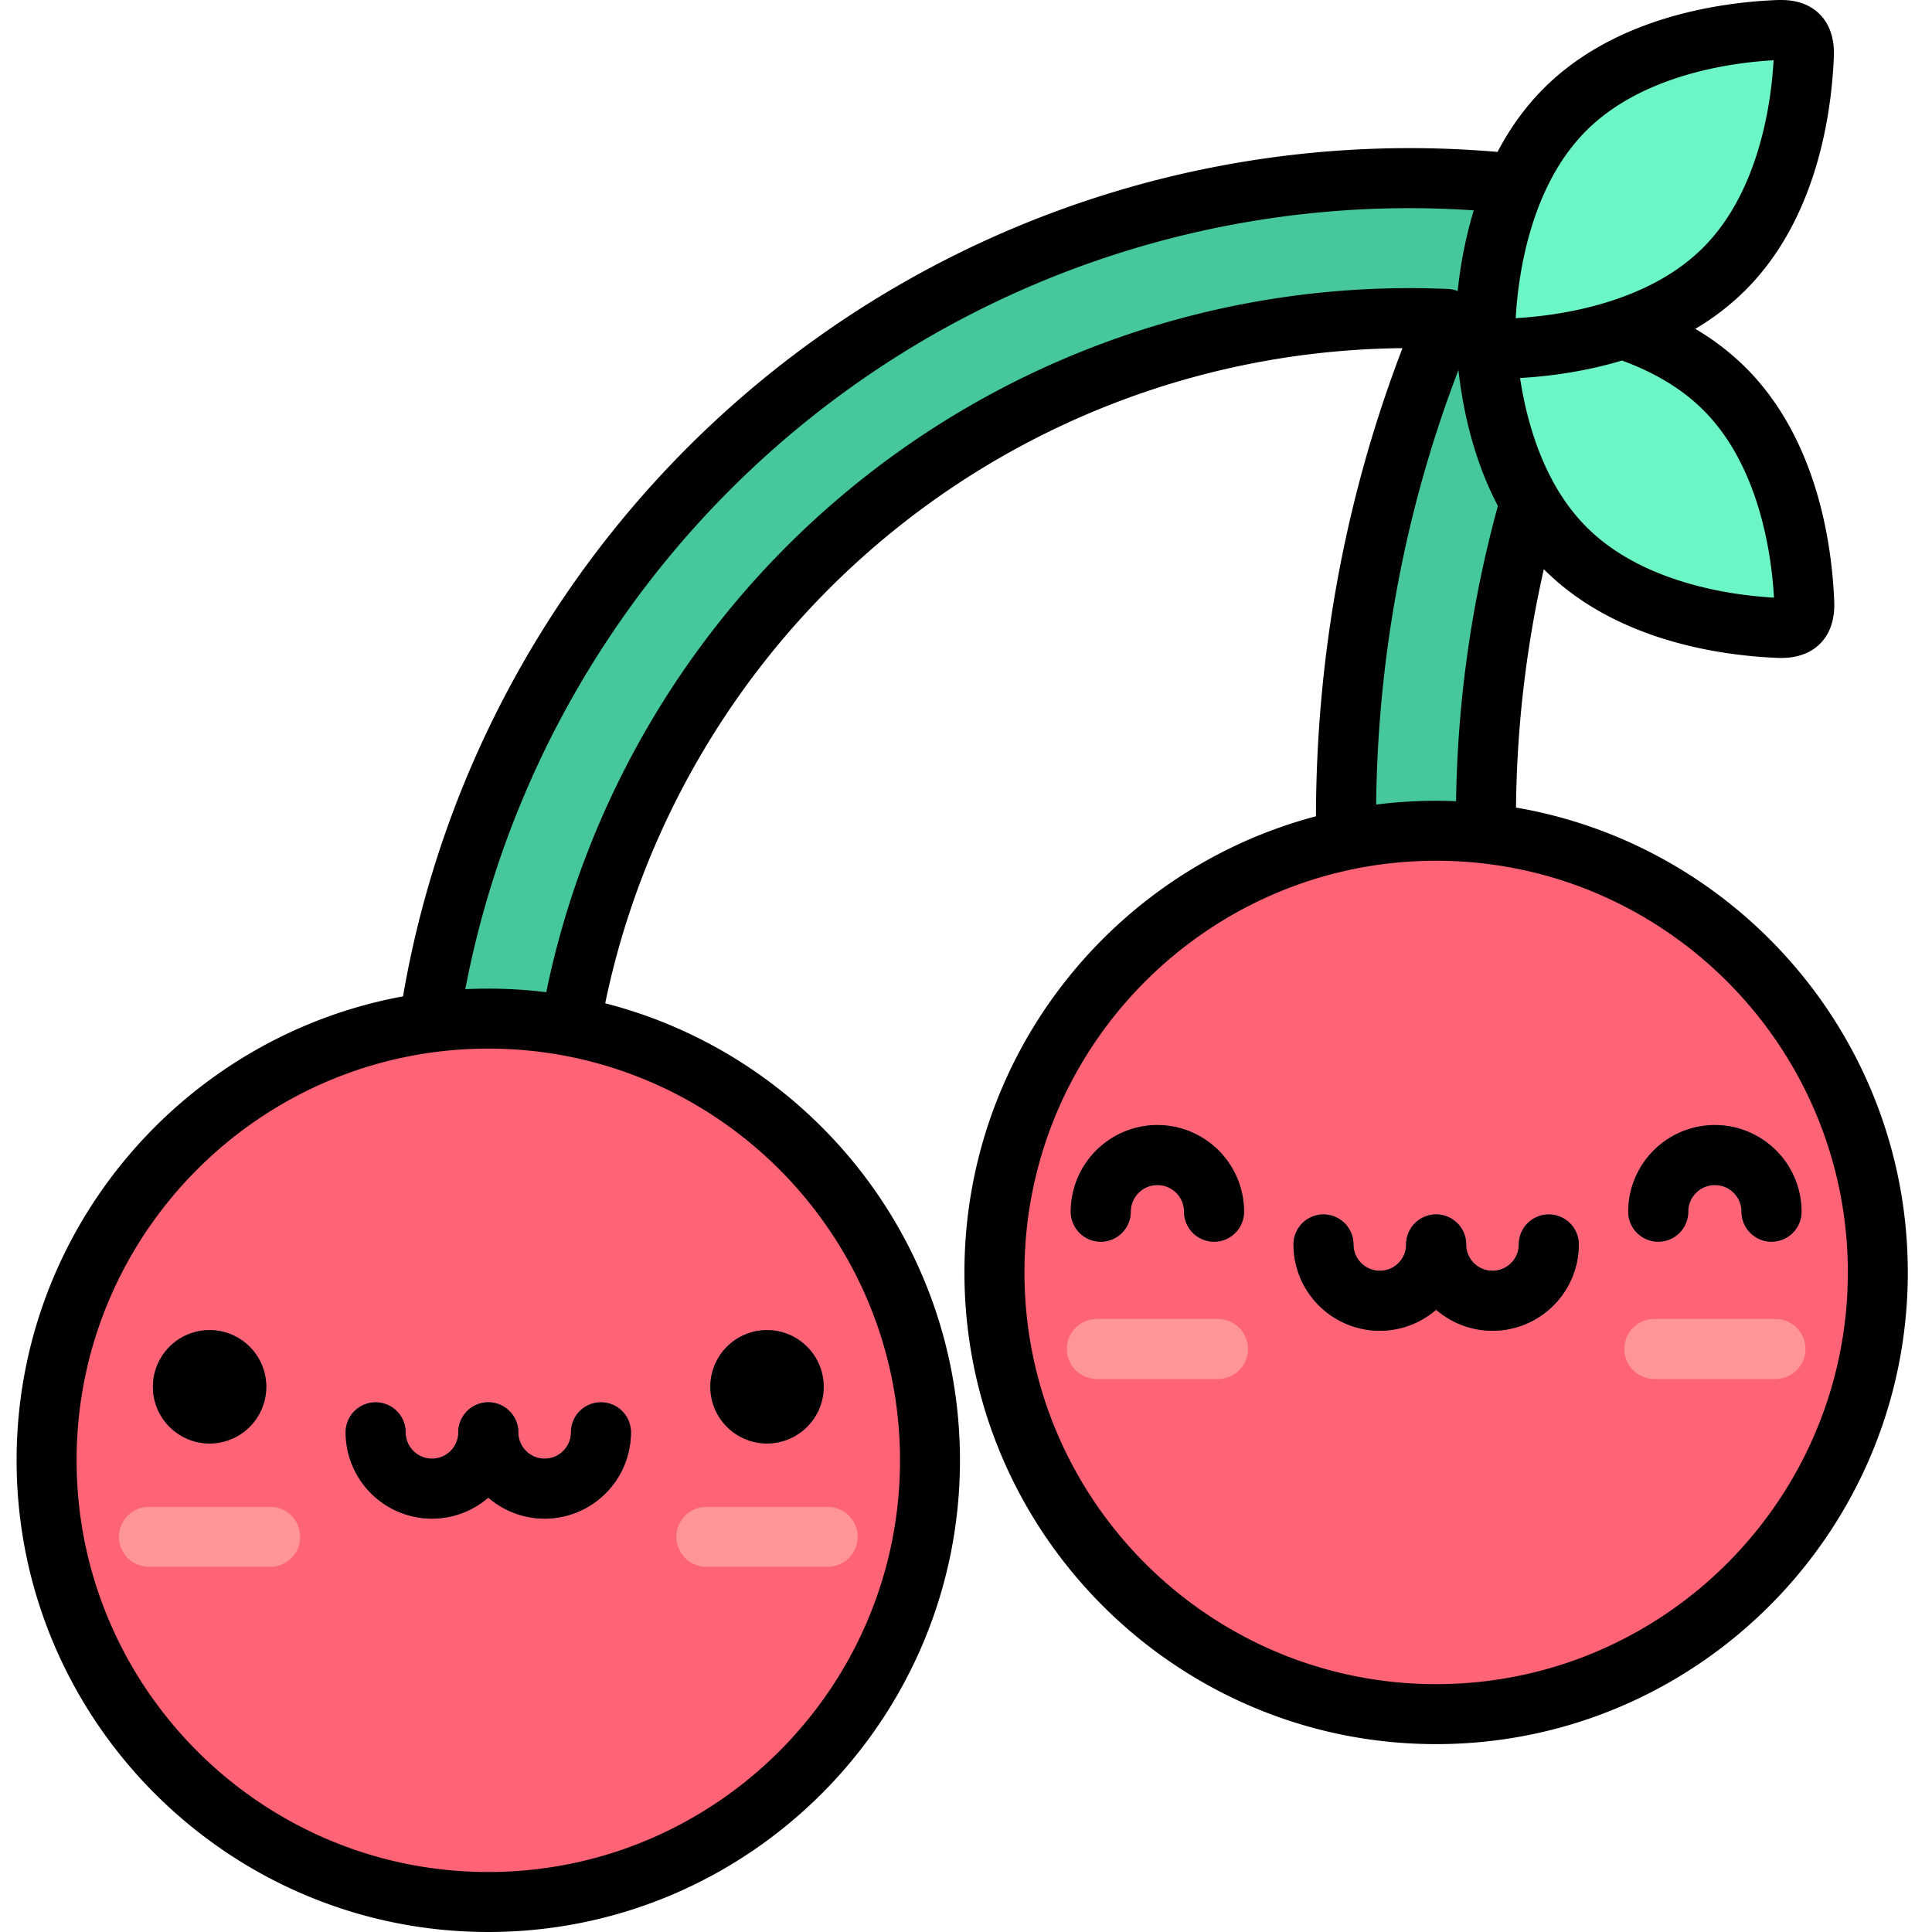
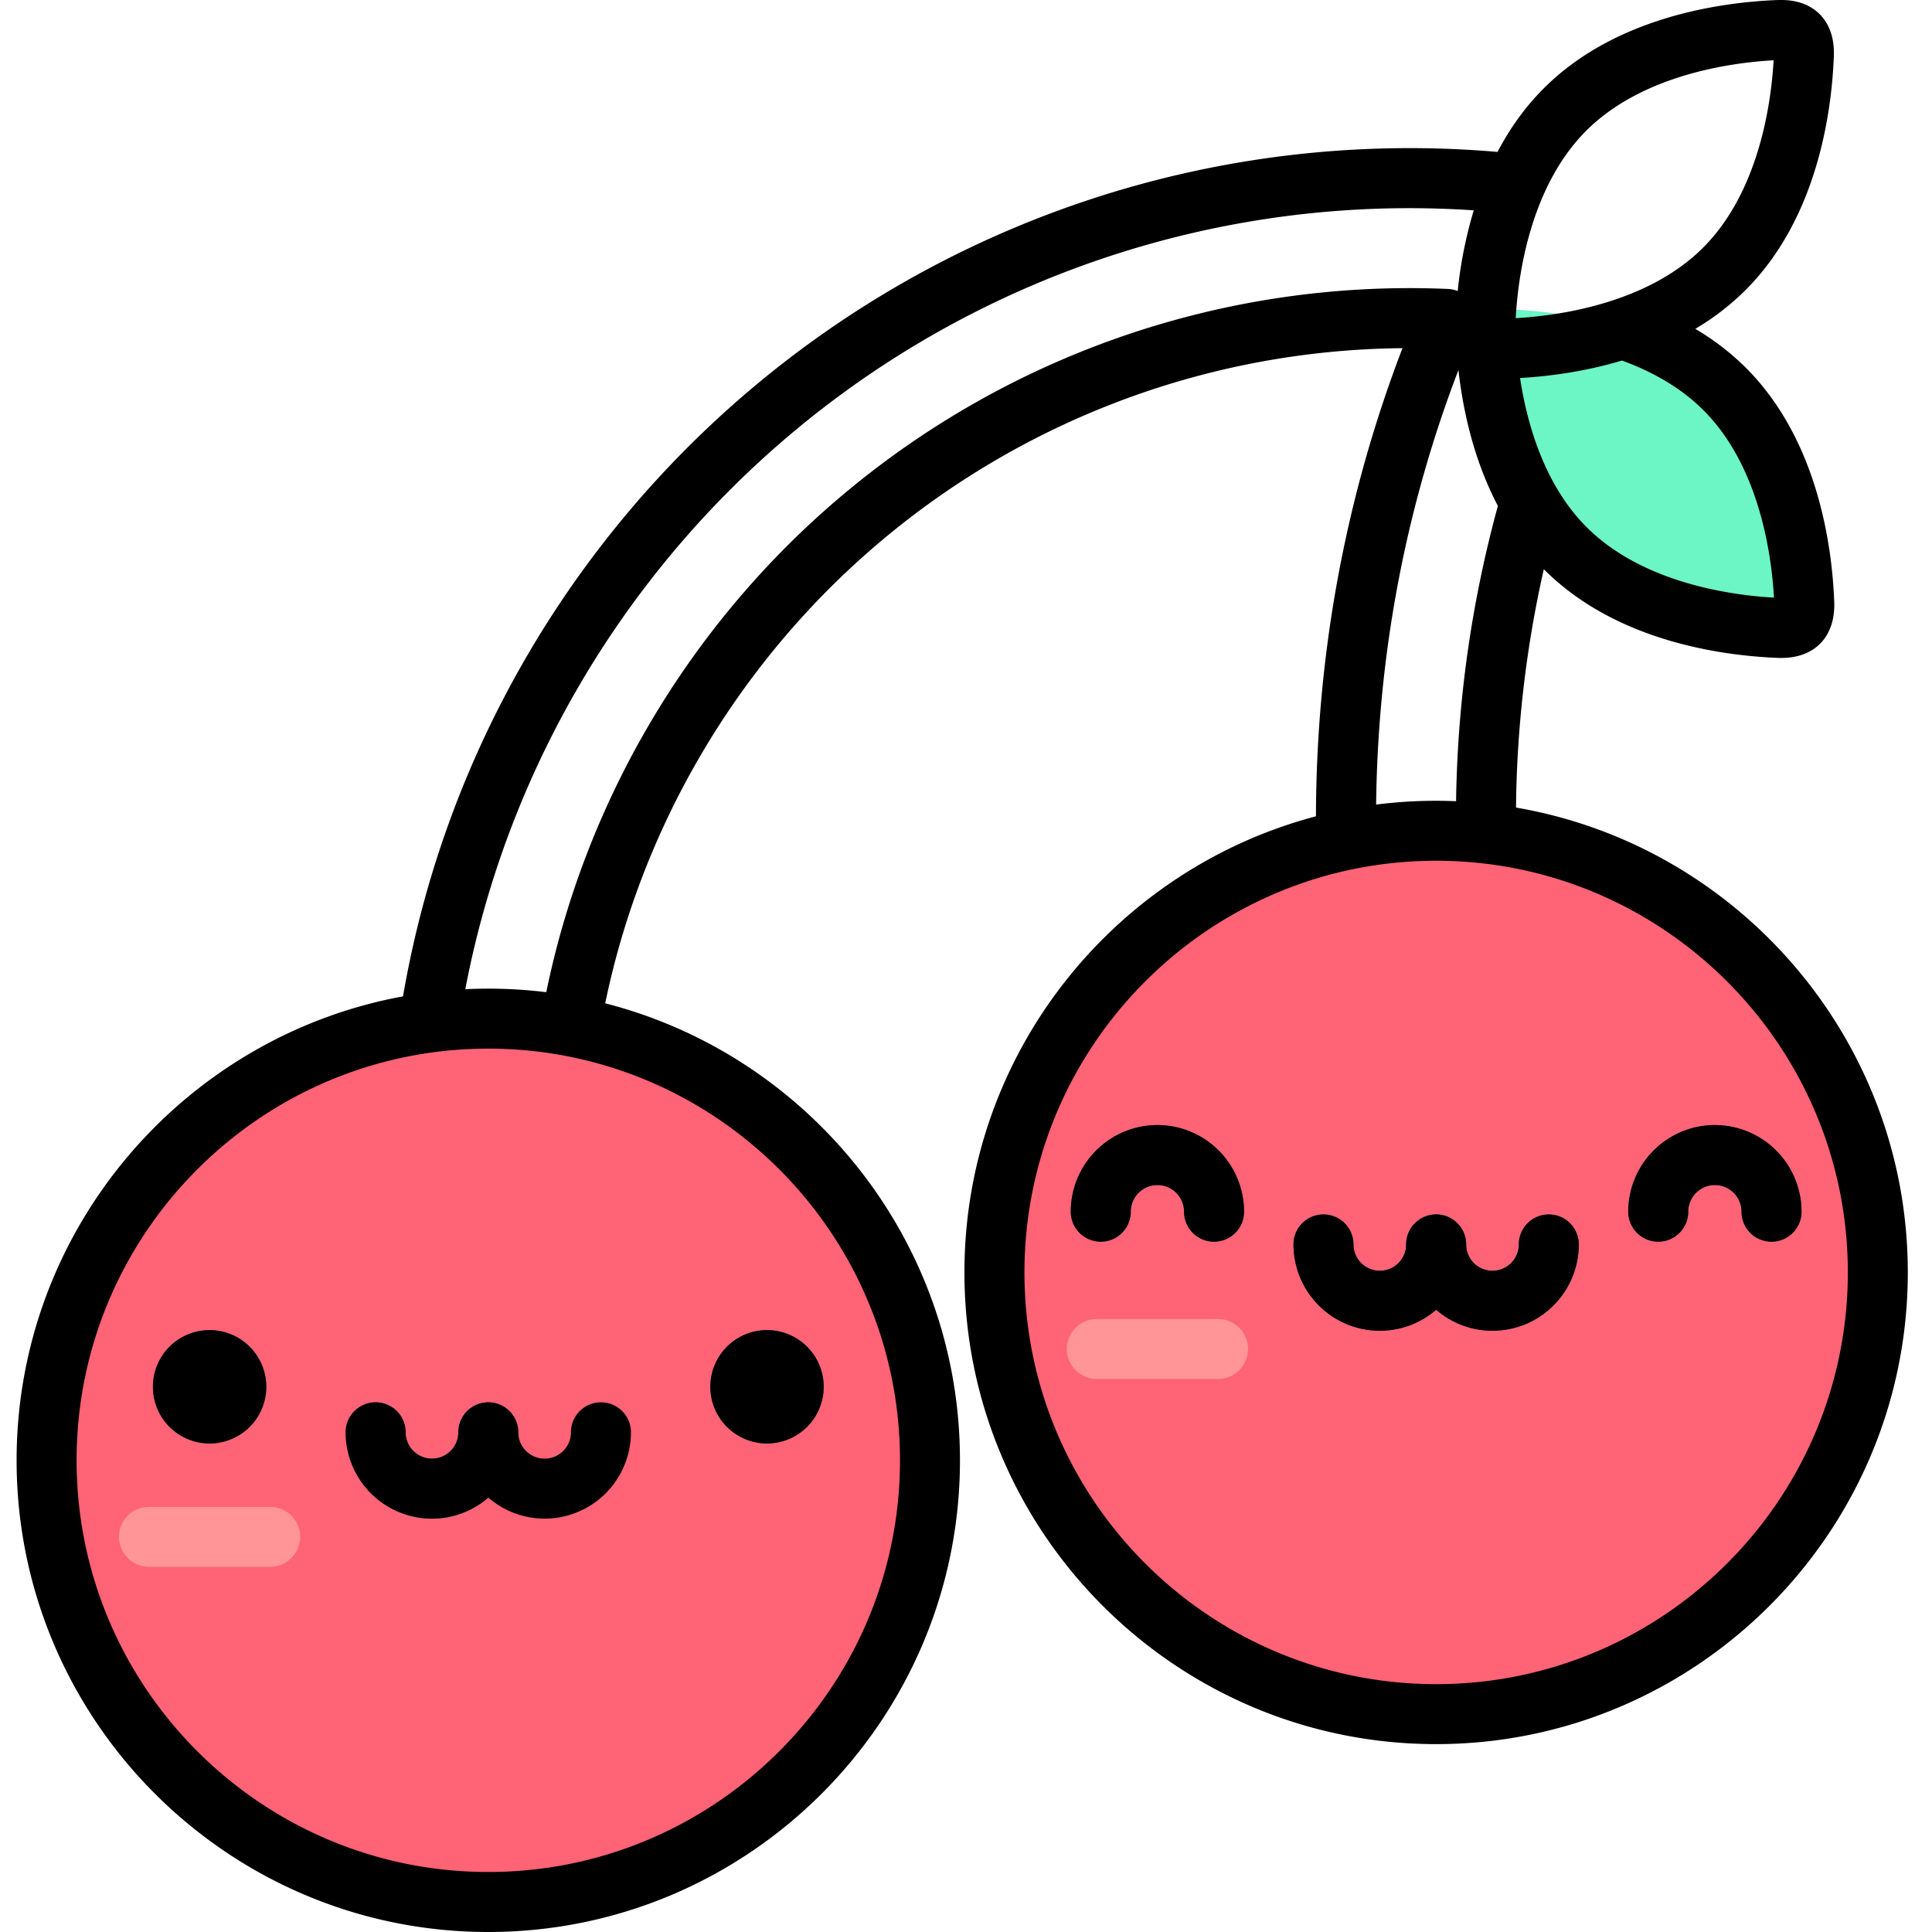
<svg xmlns="http://www.w3.org/2000/svg" class="icon" width="200px" height="200.00px" viewBox="0 0 1024 1024" version="1.1">
-   <path d="M262.904 594a37.096 37.096 0 0 1-36.832-41.848c16.224-125.648 77.64-241.312 172.92-325.704a525.024 525.024 0 0 1 348.4-132.016c26.648 0 53.432 2.016 79.6 5.984a37.096 37.096 0 0 1 31.104 42.24l-0.528 3.472c-0.6 3.936-1.824 7.76-3.632 11.304-44.048 86.28-66.376 179.52-66.376 277.12 0 7.184 0.12 14.48 0.376 21.672a37.096 37.096 0 0 1-74.152 2.576 695.848 695.848 0 0 1-0.416-24.24c0-92.576 17.92-181.664 53.36-265.528a450.88 450.88 0 0 0-318.544 112.96C366.328 354.48 313.576 453.8 299.648 561.648a37.096 37.096 0 0 1-36.744 32.344z" fill="#46C79C" />
  <path d="M258.808 774m-234.104 0a234.104 234.104 0 1 0 468.208 0 234.104 234.104 0 1 0-468.208 0Z" fill="#FF6376" />
  <path d="M111.088 735.016m-30.032 0a30.032 30.032 0 1 0 60.064 0 30.032 30.032 0 1 0-60.064 0Z" fill="#3F4963" />
  <path d="M143.208 830.456H78.952a15.896 15.896 0 1 1 0-31.792h64.256a15.896 15.896 0 1 1 0 31.792z" fill="#FF9596" />
  <path d="M406.536 735.016m-30.032 0a30.032 30.032 0 1 0 60.064 0 30.032 30.032 0 1 0-60.064 0Z" fill="#3F4963" />
-   <path d="M438.664 830.456h-64.256a15.896 15.896 0 1 1 0-31.792h64.256a15.896 15.896 0 1 1 0 31.792z" fill="#FF9596" />
  <path d="M228.96 804.912a45.808 45.808 0 0 1-45.76-45.76 15.896 15.896 0 1 1 31.792 0c0 7.704 6.264 13.96 13.96 13.96 7.696 0 13.96-6.256 13.96-13.952a15.896 15.896 0 1 1 31.792 0 45.808 45.808 0 0 1-45.752 45.752z" fill="#3F4963" />
-   <path d="M288.664 804.912a45.808 45.808 0 0 1-45.752-45.76 15.896 15.896 0 1 1 31.8 0c0 7.704 6.256 13.96 13.952 13.96s13.96-6.256 13.96-13.952a15.896 15.896 0 1 1 31.792 0 45.808 45.808 0 0 1-45.752 45.752z" fill="#3F4963" />
  <path d="M761.192 674.416m-234.104 0a234.104 234.104 0 1 0 468.208 0 234.104 234.104 0 1 0-468.208 0Z" fill="#FF6376" />
  <path d="M731.328 705.336a45.808 45.808 0 0 1-45.752-45.752 15.896 15.896 0 1 1 31.792 0c0 7.696 6.264 13.96 13.96 13.96 7.704 0 13.96-6.264 13.96-13.96a15.896 15.896 0 1 1 31.792 0 45.8 45.8 0 0 1-45.752 45.752z" fill="#3F4963" />
  <path d="M791.04 705.336a45.8 45.8 0 0 1-45.752-45.752 15.896 15.896 0 1 1 31.8 0c0 7.696 6.256 13.96 13.952 13.96s13.96-6.264 13.96-13.96a15.896 15.896 0 1 1 31.792 0 45.8 45.8 0 0 1-45.752 45.752z" fill="#3F4963" />
-   <path d="M941.04 730.88h-64.24a15.896 15.896 0 1 1 0-31.792h64.24a15.896 15.896 0 1 1 0 31.8z" fill="#FF9596" />
  <path d="M938.944 658.12a15.896 15.896 0 0 1-15.896-15.896c0-7.792-6.336-14.128-14.128-14.128s-14.12 6.336-14.12 14.128a15.896 15.896 0 1 1-31.8 0 45.976 45.976 0 0 1 45.92-45.92 45.976 45.976 0 0 1 45.92 45.92c0 8.776-7.112 15.896-15.896 15.896z" fill="#3F4963" />
  <path d="M645.568 730.88h-64.24a15.896 15.896 0 1 1 0-31.792h64.24a15.896 15.896 0 1 1 0 31.8z" fill="#FF9596" />
  <path d="M643.472 658.12a15.896 15.896 0 0 1-15.896-15.896c0-7.792-6.336-14.128-14.128-14.128-7.784 0-14.12 6.336-14.12 14.128a15.896 15.896 0 1 1-31.8 0 45.976 45.976 0 0 1 45.92-45.92 45.976 45.976 0 0 1 45.92 45.92c0 8.776-7.112 15.896-15.896 15.896z" fill="#3F4963" />
  <path d="M829.68 290.64c34.528 34.52 87.352 41.064 112.456 42.136 10.864 0.464 14.584-3.36 14.12-14.12-1.064-25.112-7.608-77.936-42.128-112.456-34.528-34.52-87.352-41.064-112.448-42.128-10.776-0.464-14.6 3.264-14.136 14.12 1.072 25.104 7.624 77.928 42.144 112.448z" fill="#6CF5C5" />
-   <path d="M913.92 142.512c34.52-34.528 41.064-87.344 42.136-112.456 0.464-10.856-3.36-14.584-14.128-14.12-25.104 1.072-77.928 7.616-112.448 42.136-34.52 34.52-41.072 87.344-42.136 112.44-0.464 10.776 3.264 14.6 14.12 14.136 25.104-1.072 77.928-7.624 112.448-42.136z" fill="#6CF5C5" />
+   <path d="M913.92 142.512z" fill="#6CF5C5" />
  <path d="M613.448 596.296a45.976 45.976 0 0 0-45.92 45.92 15.896 15.896 0 1 0 31.8 0c0-7.784 6.336-14.12 14.128-14.12 7.784 0 14.12 6.336 14.12 14.128a15.896 15.896 0 1 0 31.8 0 45.976 45.976 0 0 0-45.92-45.92zM111.088 704.992a30.032 30.032 0 1 0 0.008 60.08 30.032 30.032 0 0 0 0-60.08zM803.52 428.024a597.96 597.96 0 0 1 14.736-126.336l0.192 0.2c37.744 37.744 93.28 45.504 123.016 46.776 0.648 0.024 1.536 0.064 2.6 0.064 5 0 13.912-0.84 20.608-7.544 8.12-8.12 7.632-19.472 7.472-23.2-1.264-29.736-9.024-85.272-46.768-123.024a134.92 134.92 0 0 0-26.832-20.656 135.752 135.752 0 0 0 26.624-20.552c37.744-37.744 45.504-93.272 46.776-123.016 0.16-3.648 0.632-14.752-7.12-22.848C957.248 0 946.976 0 943.608 0c-0.76 0-1.552 0.016-2.352 0.048-29.744 1.272-85.272 9.024-123.024 46.776-10.224 10.216-18.232 21.744-24.512 33.696a540.896 540.896 0 0 0-405.264 134.024c-92.328 81.76-154.12 192.744-174.848 313.552C97.264 549.416 8.8 651.576 8.8 774 8.8 911.84 120.96 1024 258.8 1024c137.856 0 250-112.144 250-250 0-116.472-80.056-214.584-188.024-242.232 18.912-91.48 67.496-175.488 137.936-237.872a435 435 0 0 1 284.624-109.36c-30.232 78.848-45.632 162.192-45.856 248.12-107.096 28.24-186.312 125.92-186.312 241.768 0 137.856 112.16 250 250.008 250s250-112.152 250-250c0.008-123.424-89.904-226.24-207.672-246.4zM902.88 217.44c30.008 30 36.16 77.664 37.368 99.32-21.656-1.208-69.32-7.368-99.32-37.368-22.552-22.552-31.632-55.08-35.264-79.04 14.384-0.824 33.744-3.176 54.008-9.256 17.544 6.392 32.088 15.216 43.208 26.344z m-62.16-148.136c30-30 77.672-36.16 99.328-37.36-1.208 21.648-7.368 69.32-37.368 99.312-30 30-77.68 36.16-99.32 37.376 1.192-21.64 7.336-69.304 37.36-99.328zM477.016 774c0 120.32-97.888 218.2-218.208 218.2S40.6 894.32 40.6 774s97.888-218.208 218.208-218.208S477.016 653.68 477.016 774z m-39.376-503.904c-75.704 67.048-127.888 157.392-148.104 255.792a250.984 250.984 0 0 0-42.912-1.592c21.016-110.136 78.344-211.048 162.912-285.944a509.128 509.128 0 0 1 337.856-128.024c11.2 0 22.48 0.424 33.728 1.152a230.048 230.048 0 0 0-8.512 42.8 15.792 15.792 0 0 0-5.2-1.128 466.72 466.72 0 0 0-329.76 116.944z m335.36-73.96c2.336 20.816 7.944 47.336 20.912 72.008a625.888 625.888 0 0 0-22.16 156.52 251.312 251.312 0 0 0-42.376 1.776c0.92-79.736 15.576-157.064 43.624-230.304z m-11.816 696.496c-120.32 0-218.2-97.888-218.2-218.208s97.888-218.208 218.2-218.208c120.32 0 218.208 97.888 218.208 218.208s-97.888 218.208-218.208 218.208zM406.536 765.064a30.032 30.032 0 1 0 0-60.072 30.032 30.032 0 0 0 0 60.08z m414.36-121.376c-8.784 0-15.896 7.12-15.896 15.896 0 7.696-6.264 13.952-13.96 13.952a13.968 13.968 0 0 1-13.952-13.952 15.896 15.896 0 1 0-31.8 0c0 7.696-6.256 13.952-13.952 13.952a13.976 13.976 0 0 1-13.96-13.952 15.896 15.896 0 1 0-31.8 0 45.808 45.808 0 0 0 45.76 45.752c11.408 0 21.832-4.224 29.848-11.16a45.504 45.504 0 0 0 29.856 11.16 45.8 45.8 0 0 0 45.76-45.752c0-8.776-7.12-15.896-15.904-15.896zM242.912 759.16c0 7.696-6.264 13.952-13.96 13.952a13.976 13.976 0 0 1-13.96-13.952 15.896 15.896 0 1 0-31.792 0 45.808 45.808 0 0 0 45.76 45.752 45.52 45.52 0 0 0 29.848-11.16 45.52 45.52 0 0 0 29.856 11.16 45.8 45.8 0 0 0 45.752-45.76 15.896 15.896 0 1 0-31.8 0c0 7.704-6.256 13.96-13.952 13.96a13.968 13.968 0 0 1-13.96-13.952 15.896 15.896 0 1 0-31.792 0z m666.008-162.864a45.976 45.976 0 0 0-45.92 45.92 15.896 15.896 0 1 0 31.8 0c0-7.784 6.328-14.12 14.12-14.12 7.792 0 14.128 6.336 14.128 14.128a15.896 15.896 0 1 0 31.8 0 45.976 45.976 0 0 0-45.92-45.92z" fill="#000000" />
</svg>